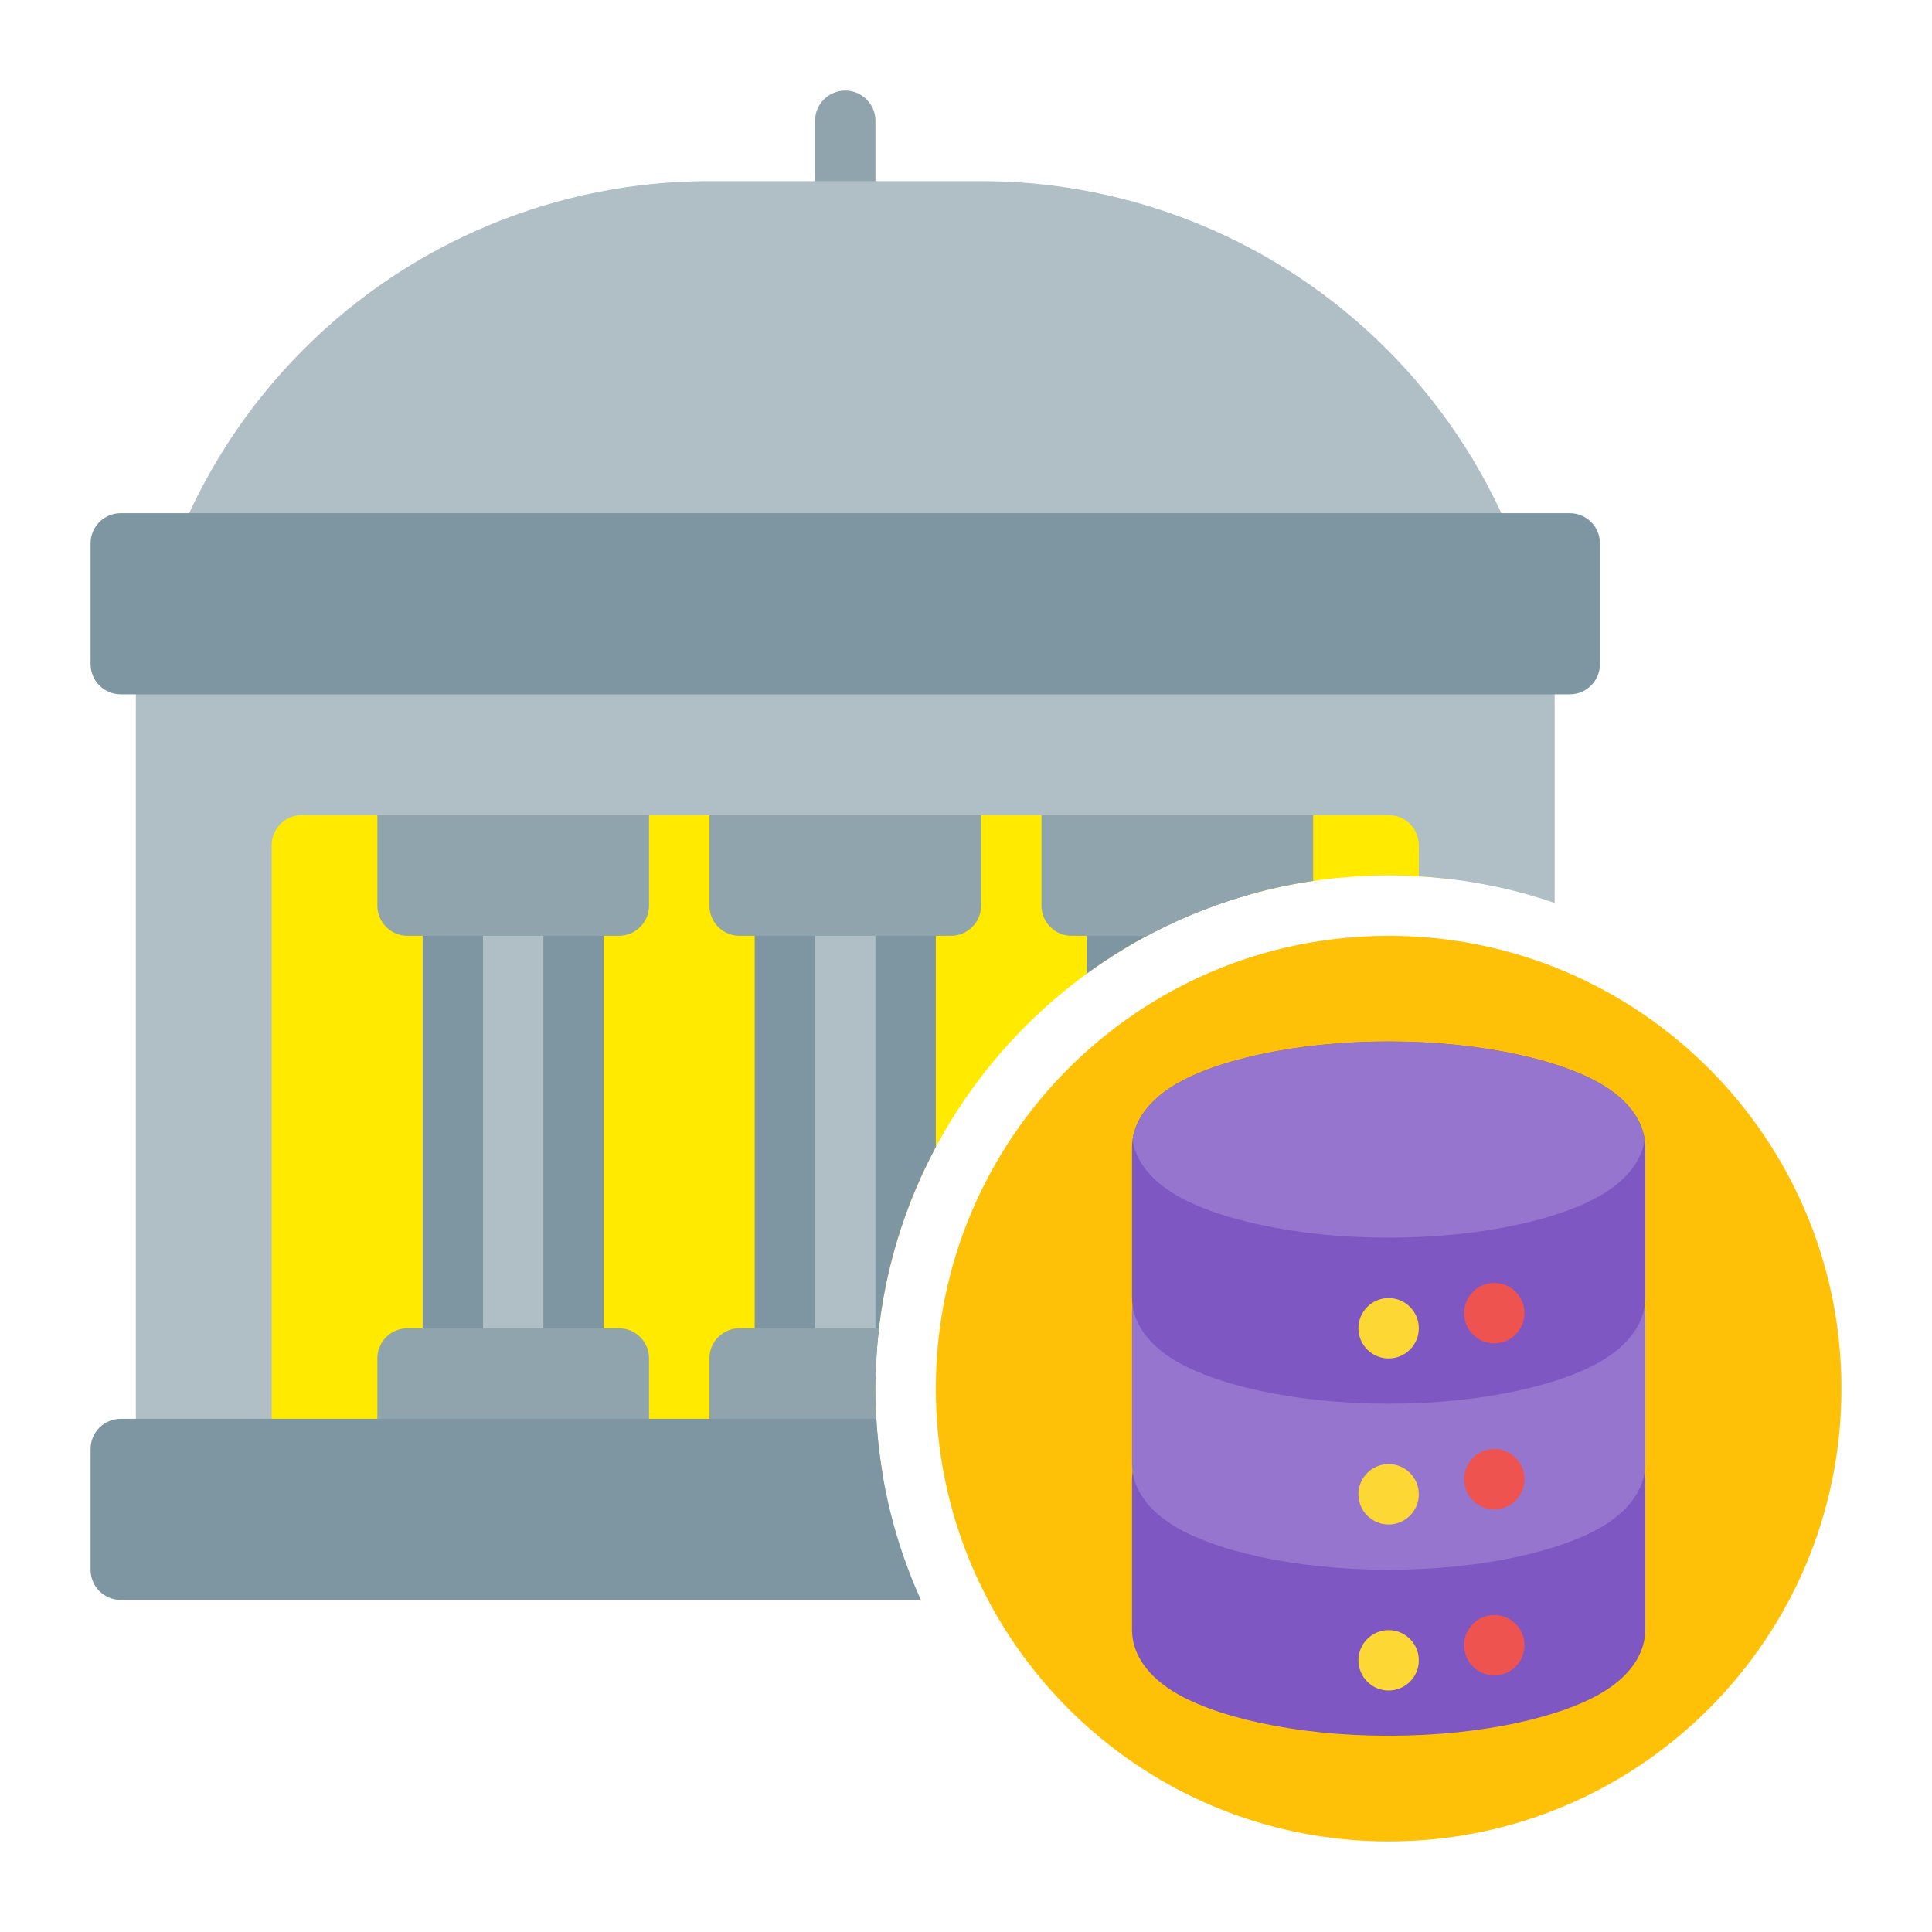
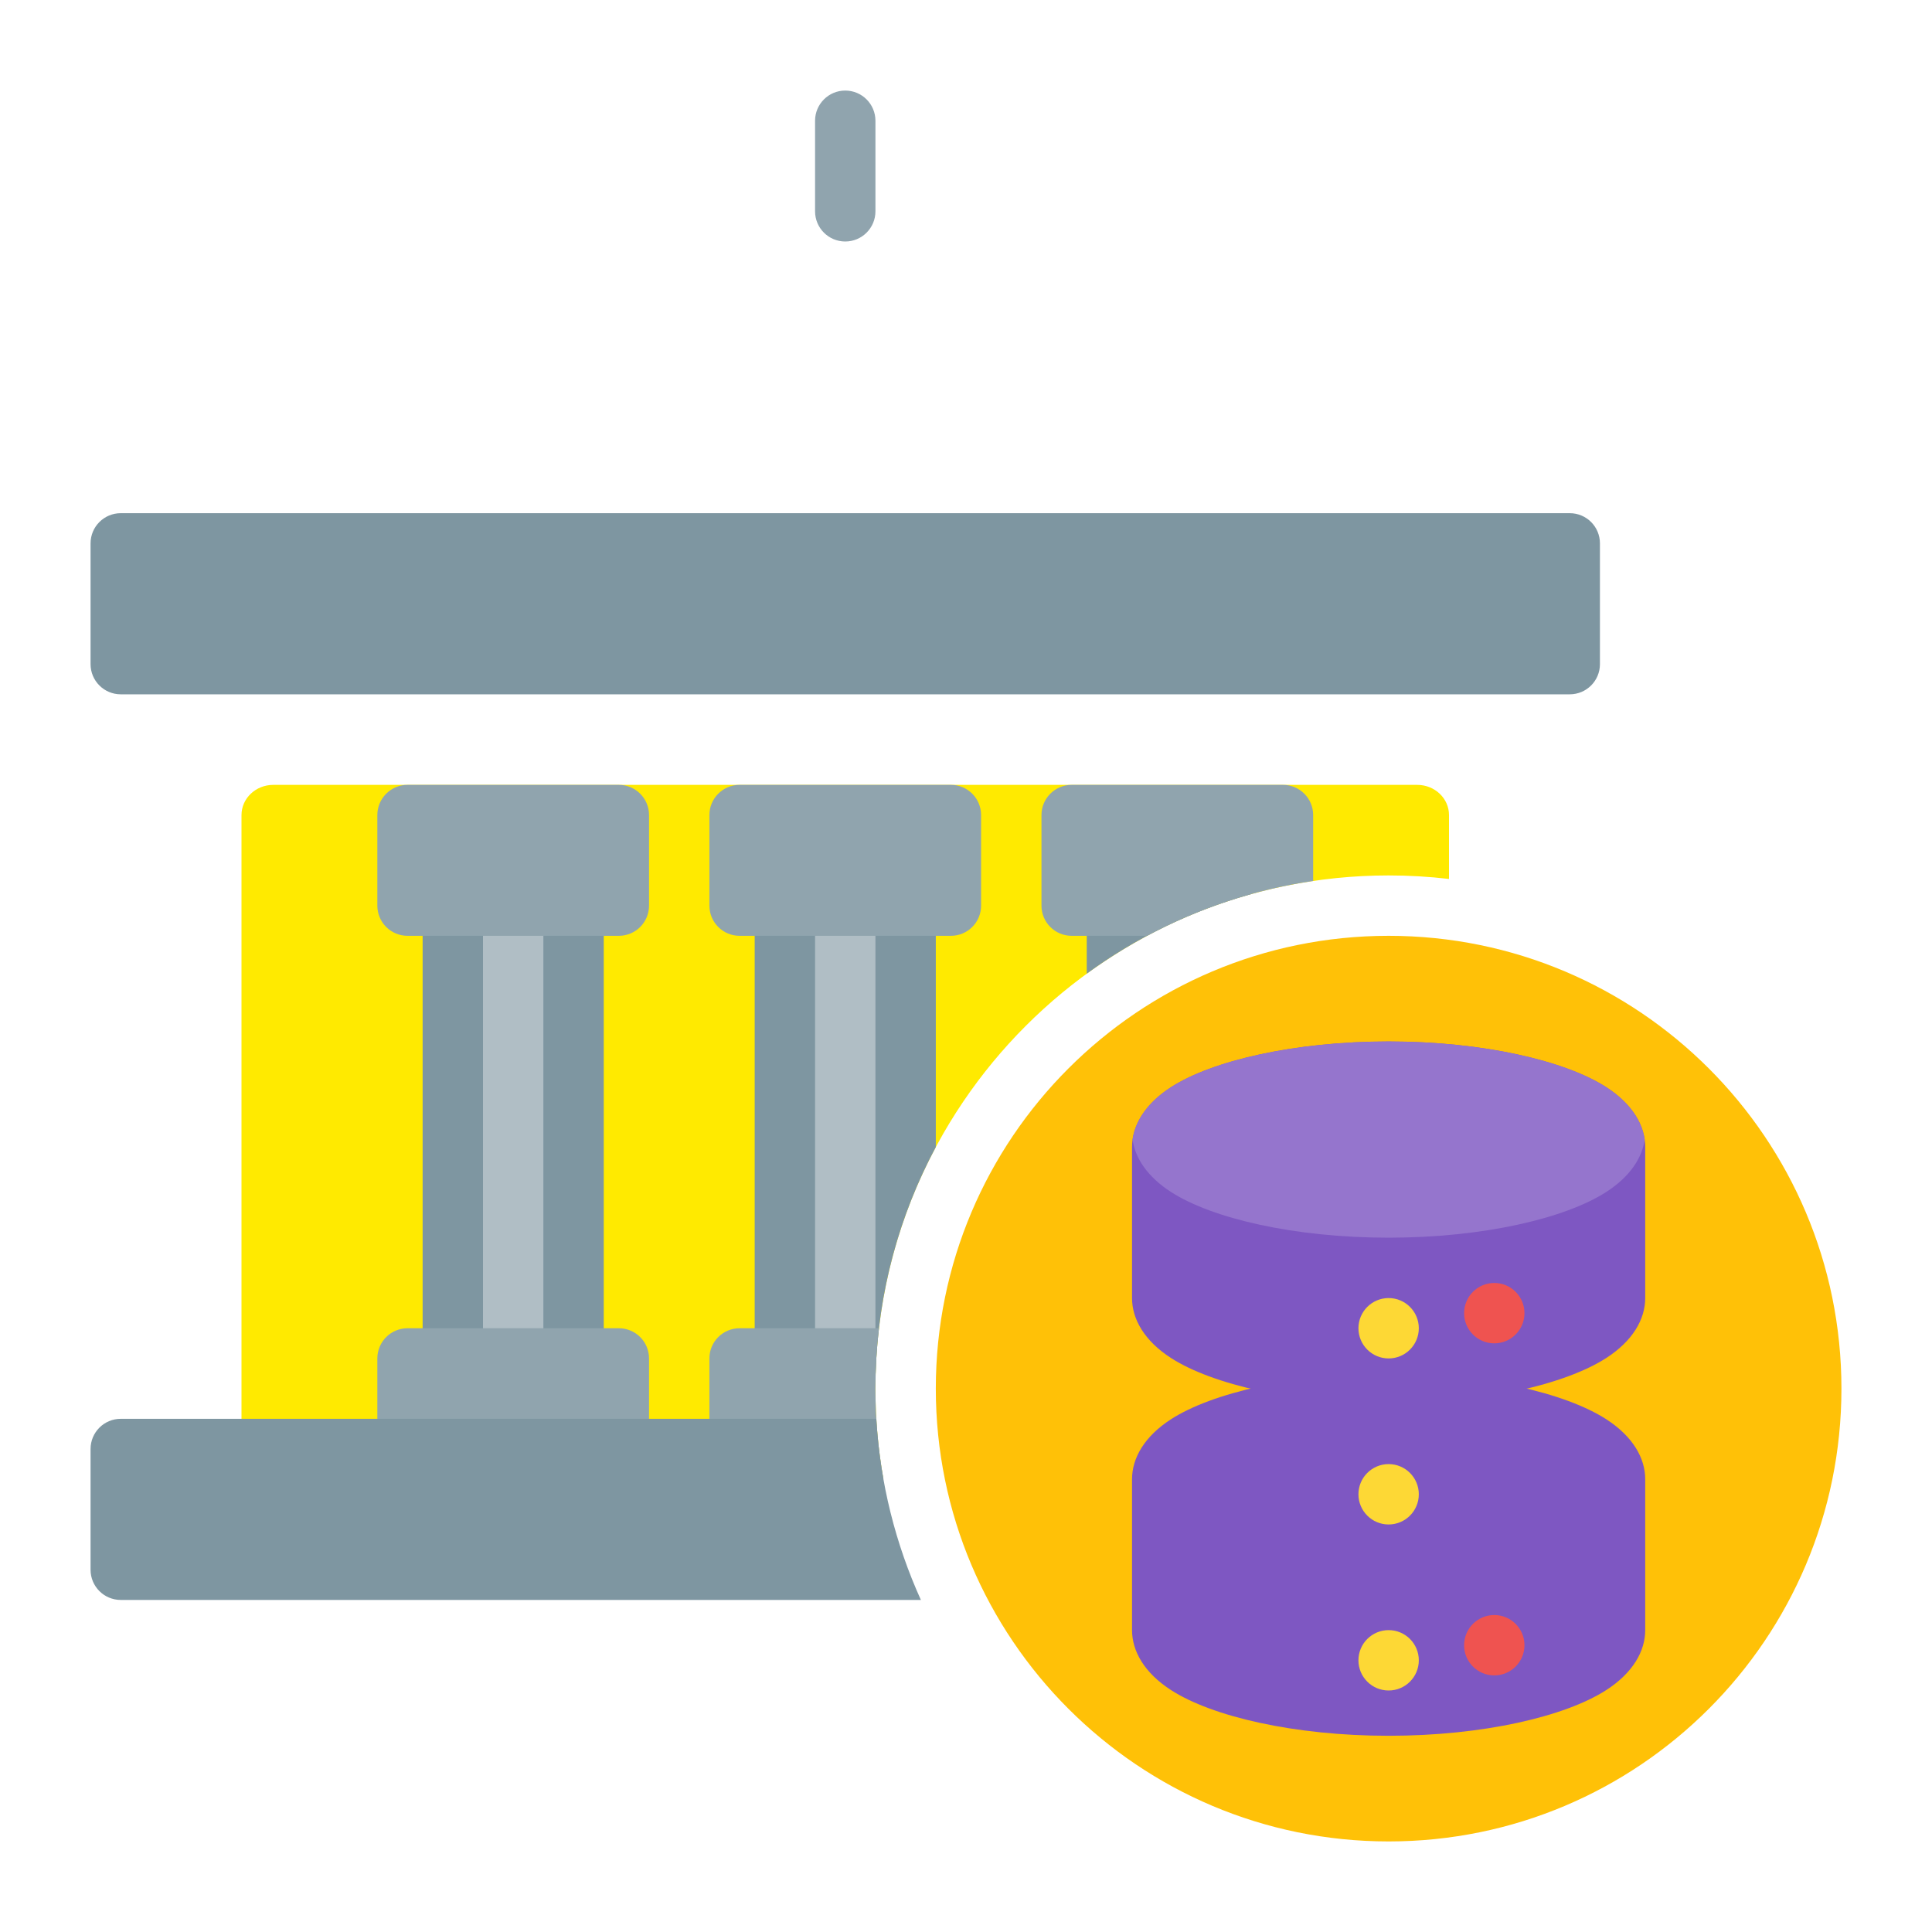
<svg xmlns="http://www.w3.org/2000/svg" width="80" height="80" viewBox="0 0 80 80" fill="none">
  <path fill-rule="evenodd" clip-rule="evenodd" d="M36.581 61.25H11.316C10.589 61.25 10 60.691 10 60V33.75C10 33.059 10.589 32.5 11.316 32.5H58.684C59.411 32.5 60 33.059 60 33.75V36.396C59.18 36.299 58.346 36.25 57.5 36.25C45.772 36.25 36.25 45.772 36.25 57.5C36.25 58.779 36.363 60.032 36.581 61.25Z" fill="#FFEA00" />
  <path fill-rule="evenodd" clip-rule="evenodd" d="M36.25 8.75C36.25 9.44 35.69 10 35 10C34.31 10 33.75 9.44 33.75 8.75V5C33.75 4.31 34.31 3.75 35 3.75C35.69 3.75 36.25 4.31 36.25 5V8.75Z" fill="#90A4AE" />
-   <path fill-rule="evenodd" clip-rule="evenodd" d="M61.354 23.75H8.647C8.227 23.75 7.837 23.54 7.605 23.191C7.374 22.842 7.332 22.4 7.495 22.014C8.675 19.217 10.393 16.645 12.582 14.456C17.035 10.002 23.077 7.5 29.375 7.5H40.626C46.924 7.5 52.965 10.002 57.419 14.456C59.608 16.645 61.325 19.217 62.506 22.014C62.669 22.4 62.627 22.842 62.396 23.191C62.164 23.54 61.774 23.75 61.354 23.75Z" fill="#B0BEC5" />
  <path fill-rule="evenodd" clip-rule="evenodd" d="M36.259 56.875H32.5C31.809 56.875 31.25 56.316 31.25 55.625V38.125C31.25 37.434 31.809 36.875 32.5 36.875H37.5C38.191 36.875 38.75 37.434 38.75 38.125V47.498C37.247 50.307 36.357 53.492 36.259 56.875Z" fill="#7E96A1" />
  <path fill-rule="evenodd" clip-rule="evenodd" d="M25 38.125V55.625C25 56.316 24.441 56.875 23.75 56.875H18.75C18.059 56.875 17.5 56.316 17.5 55.625V38.125C17.5 37.434 18.059 36.875 18.75 36.875H23.75C24.441 36.875 25 37.434 25 38.125Z" fill="#7E96A1" />
  <path fill-rule="evenodd" clip-rule="evenodd" d="M45 40.318V38.125C45 37.434 45.559 36.875 46.25 36.875H51.25C51.459 36.875 51.656 36.926 51.828 37.017C49.339 37.705 47.033 38.836 45 40.318Z" fill="#7E96A1" />
  <path fill-rule="evenodd" clip-rule="evenodd" d="M36.25 56.886C36.25 57.576 35.69 58.136 35 58.136C34.31 58.136 33.75 57.576 33.75 56.886V36.25C33.75 35.56 34.31 35 35 35C35.69 35 36.25 35.56 36.25 36.25V56.886Z" fill="#B0BEC5" />
  <path fill-rule="evenodd" clip-rule="evenodd" d="M22.5 56.767C22.5 57.457 21.94 58.017 21.25 58.017C20.56 58.017 20 57.457 20 56.767V36.25C20 35.56 20.56 35 21.25 35C21.94 35 22.5 35.56 22.5 36.25V56.767Z" fill="#B0BEC5" />
  <path fill-rule="evenodd" clip-rule="evenodd" d="M36.581 61.25H30.625C29.934 61.25 29.375 60.691 29.375 60V56.25C29.375 55.559 29.934 55 30.625 55H36.396C36.299 55.82 36.25 56.654 36.25 57.5C36.25 58.779 36.363 60.032 36.581 61.25ZM47.498 38.75H44.375C43.684 38.75 43.125 38.191 43.125 37.5V33.75C43.125 33.059 43.684 32.5 44.375 32.5H53.125C53.816 32.5 54.375 33.059 54.375 33.75V36.479C51.921 36.841 49.604 37.623 47.498 38.75ZM26.875 56.25V60C26.875 60.691 26.316 61.25 25.625 61.25H16.875C16.184 61.25 15.625 60.691 15.625 60V56.25C15.625 55.559 16.184 55 16.875 55H25.625C26.316 55 26.875 55.559 26.875 56.25ZM26.875 33.75V37.5C26.875 38.191 26.316 38.75 25.625 38.75H16.875C16.184 38.75 15.625 38.191 15.625 37.5V33.75C15.625 33.059 16.184 32.5 16.875 32.5H25.625C26.316 32.5 26.875 33.059 26.875 33.75ZM40.625 33.75V37.5C40.625 38.191 40.066 38.75 39.375 38.75H30.625C29.934 38.75 29.375 38.191 29.375 37.5V33.75C29.375 33.059 29.934 32.5 30.625 32.5H39.375C40.066 32.5 40.625 33.059 40.625 33.75Z" fill="#90A4AE" />
-   <path fill-rule="evenodd" clip-rule="evenodd" d="M58.75 36.286V35C58.75 34.309 58.191 33.75 57.5 33.75H12.5C11.809 33.75 11.25 34.309 11.25 35V60C11.25 60.691 11.809 61.25 12.5 61.25H6.875C6.184 61.25 5.625 60.691 5.625 60V27.5C5.625 26.809 6.184 26.25 6.875 26.25H63.125C63.816 26.25 64.375 26.809 64.375 27.5V37.389C62.594 36.779 60.708 36.4 58.75 36.286Z" fill="#B0BEC5" />
  <path fill-rule="evenodd" clip-rule="evenodd" d="M66.25 22.5V27.5C66.25 28.191 65.691 28.75 65 28.75H5C4.309 28.75 3.75 28.191 3.75 27.5V22.5C3.75 21.809 4.309 21.25 5 21.25H65C65.691 21.25 66.25 21.809 66.25 22.5Z" fill="#7E96A1" />
  <path fill-rule="evenodd" clip-rule="evenodd" d="M38.132 66.25H5C4.309 66.25 3.75 65.691 3.75 65V60C3.75 59.309 4.309 58.75 5 58.75H36.286C36.441 61.411 37.086 63.94 38.132 66.25Z" fill="#7E96A1" />
  <path d="M57.5 76.25C67.855 76.25 76.25 67.855 76.25 57.5C76.25 47.145 67.855 38.75 57.5 38.75C47.145 38.75 38.75 47.145 38.75 57.5C38.75 67.855 47.145 76.25 57.5 76.25Z" fill="#FFC107" />
  <path fill-rule="evenodd" clip-rule="evenodd" d="M68.125 61.25V67.5C68.125 68.364 67.621 69.269 66.504 69.987C64.814 71.073 61.421 71.875 57.5 71.875C53.579 71.875 50.186 71.073 48.496 69.987C47.379 69.269 46.875 68.364 46.875 67.5V61.25C46.875 60.386 47.379 59.481 48.496 58.763C50.186 57.677 53.579 56.875 57.5 56.875C61.421 56.875 64.814 57.677 66.504 58.763C67.621 59.481 68.125 60.386 68.125 61.25Z" fill="#7E57C2" />
-   <path fill-rule="evenodd" clip-rule="evenodd" d="M68.125 54.375V60.625C68.125 61.489 67.621 62.394 66.504 63.112C64.814 64.198 61.421 65 57.5 65C53.579 65 50.186 64.198 48.496 63.112C47.379 62.394 46.875 61.489 46.875 60.625V54.375C46.875 53.511 47.379 52.606 48.496 51.888C50.186 50.802 53.579 50 57.5 50C61.421 50 64.814 50.802 66.504 51.888C67.621 52.606 68.125 53.511 68.125 54.375Z" fill="#9575CD" />
  <path fill-rule="evenodd" clip-rule="evenodd" d="M68.125 47.5V53.75C68.125 54.614 67.621 55.519 66.504 56.237C64.814 57.323 61.421 58.125 57.5 58.125C53.579 58.125 50.186 57.323 48.496 56.237C47.379 55.519 46.875 54.614 46.875 53.75V47.5C46.875 46.636 47.379 45.731 48.496 45.013C50.186 43.927 53.579 43.125 57.5 43.125C61.421 43.125 64.814 43.927 66.504 45.013C67.621 45.731 68.125 46.636 68.125 47.5Z" fill="#7E57C2" />
  <path fill-rule="evenodd" clip-rule="evenodd" d="M46.897 47.188C47.004 46.421 47.512 45.645 48.496 45.013C50.186 43.927 53.578 43.125 57.5 43.125C61.421 43.125 64.813 43.927 66.503 45.013C67.487 45.645 67.995 46.421 68.103 47.188C67.995 47.954 67.487 48.73 66.503 49.362C64.813 50.448 61.421 51.25 57.5 51.25C53.578 51.25 50.186 50.448 48.496 49.362C47.512 48.73 47.004 47.954 46.897 47.188Z" fill="#9575CD" />
  <path d="M57.5 63.125C58.19 63.125 58.75 62.565 58.75 61.875C58.75 61.185 58.19 60.625 57.5 60.625C56.81 60.625 56.25 61.185 56.25 61.875C56.25 62.565 56.81 63.125 57.5 63.125Z" fill="#FDD835" />
  <path d="M57.5 56.25C58.19 56.25 58.75 55.69 58.75 55C58.75 54.31 58.19 53.75 57.5 53.75C56.81 53.75 56.25 54.31 56.25 55C56.25 55.69 56.81 56.25 57.5 56.25Z" fill="#FDD835" />
  <path d="M57.5 70C58.19 70 58.75 69.44 58.75 68.75C58.75 68.06 58.19 67.5 57.5 67.5C56.81 67.5 56.25 68.06 56.25 68.75C56.25 69.44 56.81 70 57.5 70Z" fill="#FDD835" />
  <path d="M61.875 55.625C62.565 55.625 63.125 55.065 63.125 54.375C63.125 53.685 62.565 53.125 61.875 53.125C61.185 53.125 60.625 53.685 60.625 54.375C60.625 55.065 61.185 55.625 61.875 55.625Z" fill="#EF5350" />
-   <path d="M61.875 62.5C62.565 62.5 63.125 61.94 63.125 61.25C63.125 60.56 62.565 60 61.875 60C61.185 60 60.625 60.56 60.625 61.25C60.625 61.94 61.185 62.5 61.875 62.5Z" fill="#EF5350" />
  <path d="M61.875 69.375C62.565 69.375 63.125 68.815 63.125 68.125C63.125 67.435 62.565 66.875 61.875 66.875C61.185 66.875 60.625 67.435 60.625 68.125C60.625 68.815 61.185 69.375 61.875 69.375Z" fill="#EF5350" />
</svg>